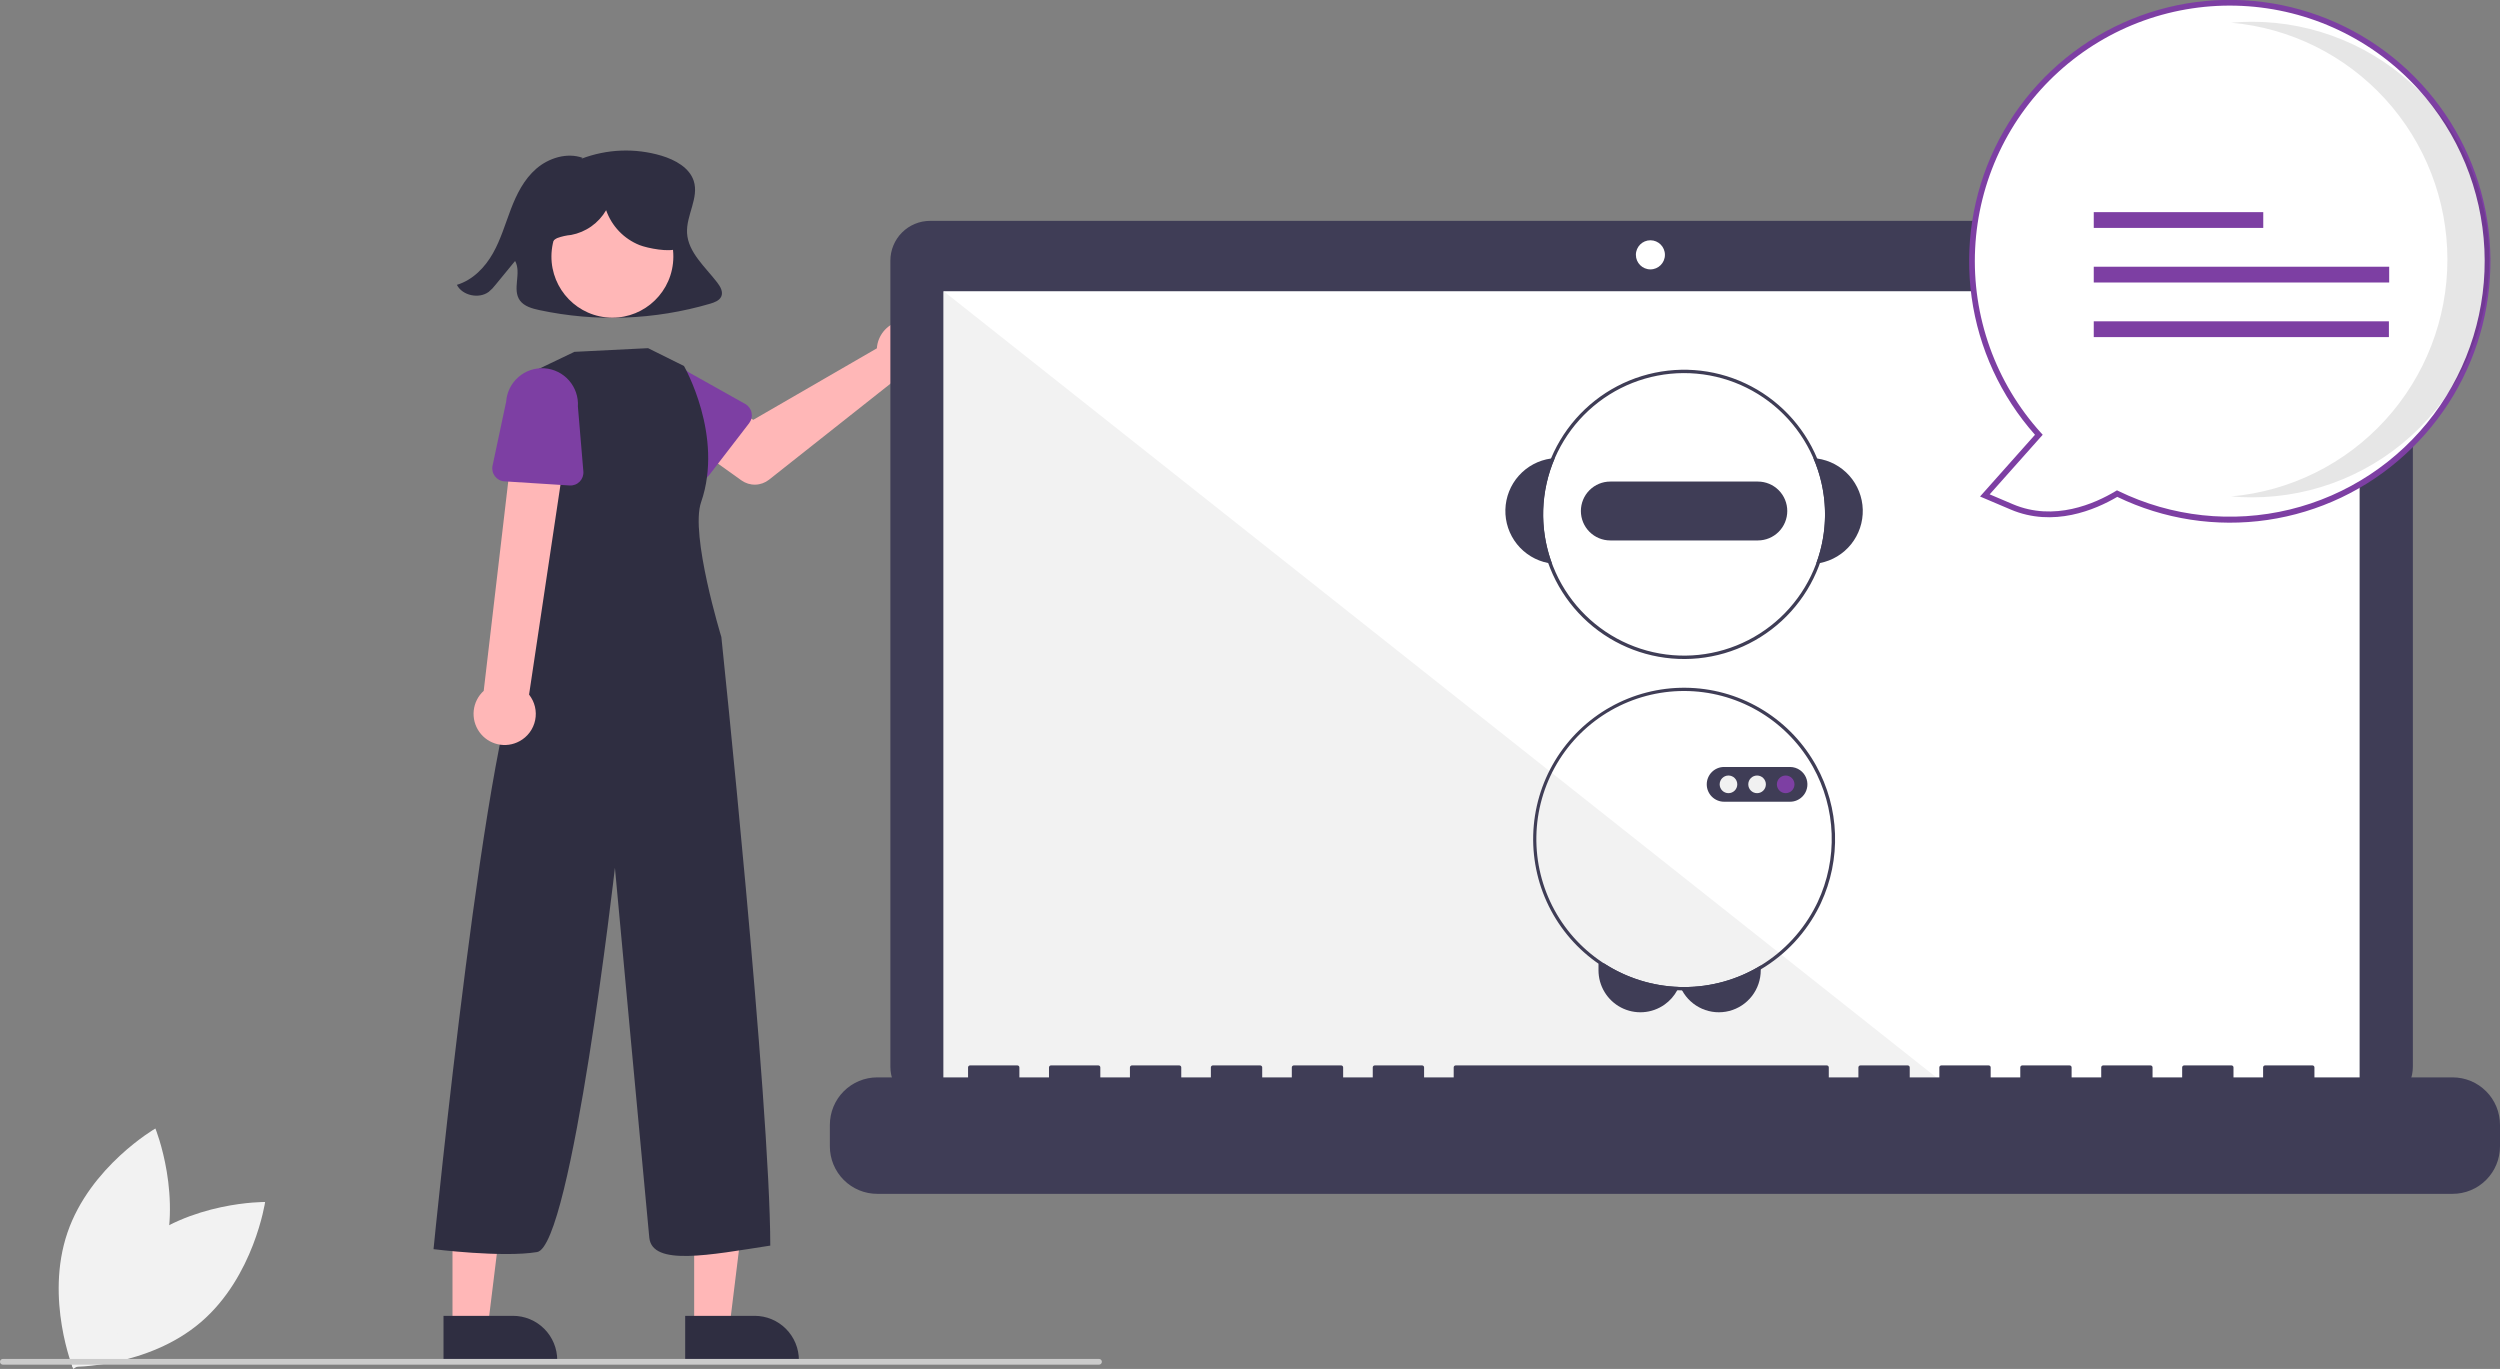
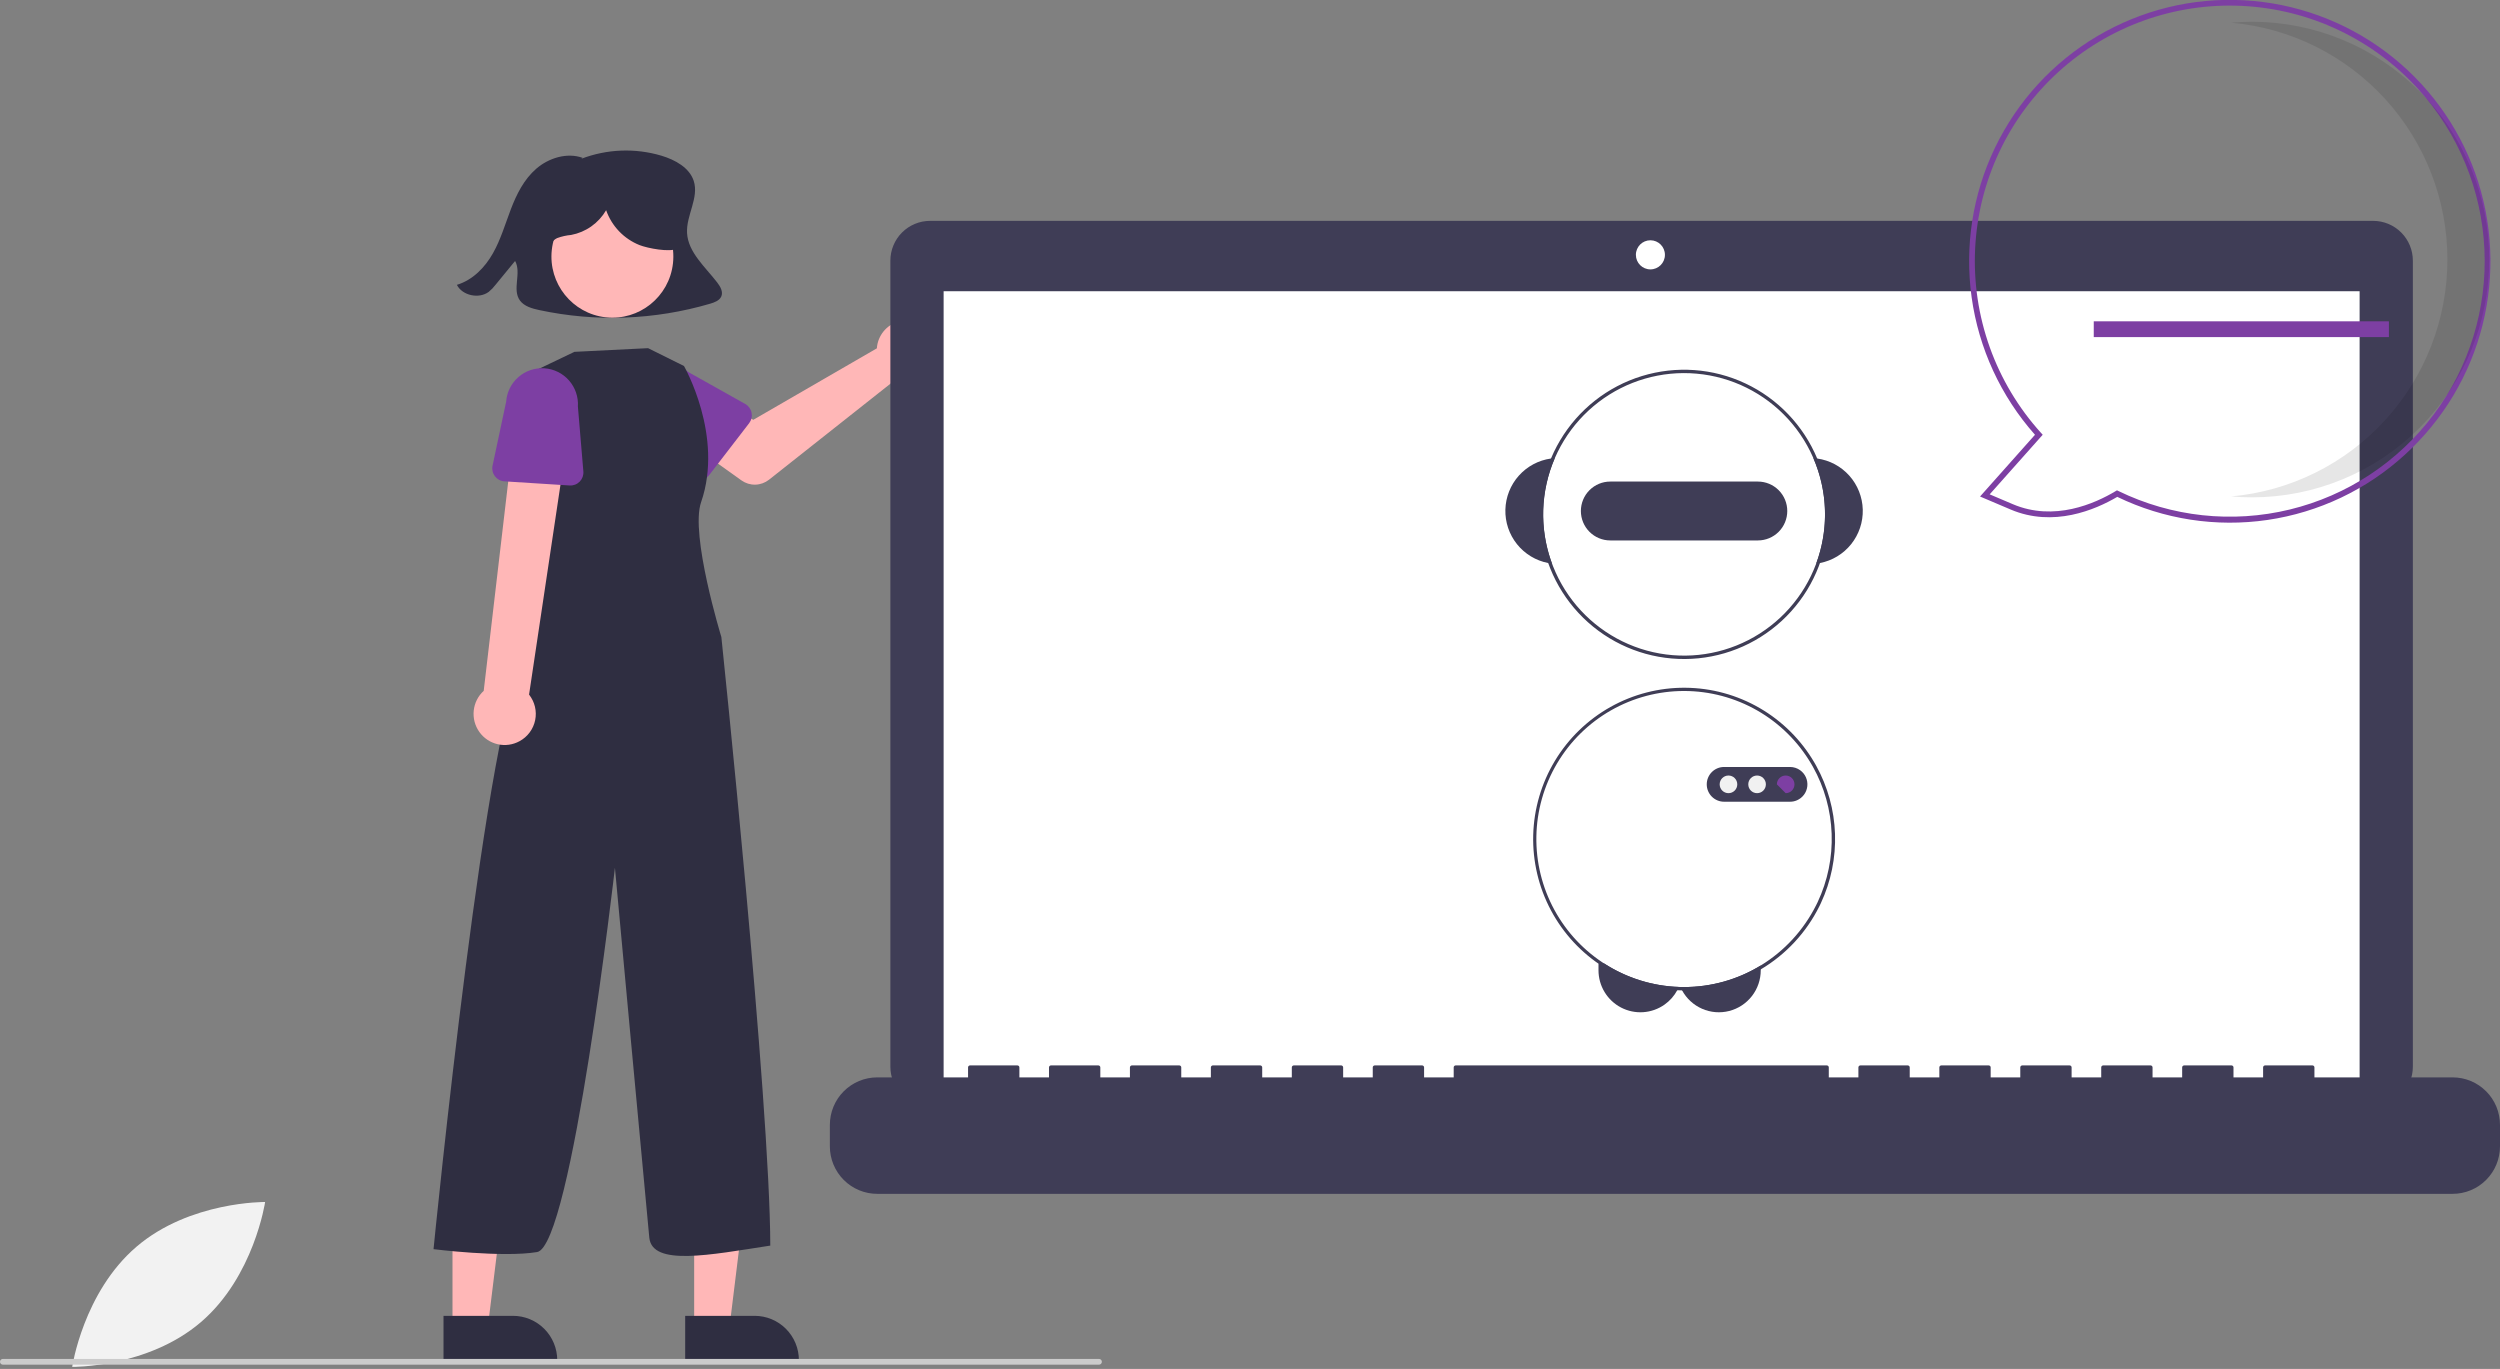
<svg xmlns="http://www.w3.org/2000/svg" width="473" height="259" viewBox="0 0 473 259" fill="none">
  <rect x="0" y="0" width="473" height="259" fill="#808080" stroke="none" />
  <g clip-path="url(#clip0_224:1379)">
    <path d="M25.832 235.872C15.753 244.487 13.661 258.618 13.661 258.618C13.661 258.618 27.911 258.78 37.99 250.164C48.07 241.549 50.162 227.418 50.162 227.418C50.162 227.418 35.912 227.256 25.832 235.872Z" fill="#F2F2F2" />
-     <path d="M30.49 239.3C26.197 251.861 13.853 259 13.853 259C13.853 259 8.471 245.773 12.764 233.211C17.058 220.65 29.401 213.511 29.401 213.511C29.401 213.511 34.784 226.738 30.49 239.3Z" fill="#F2F2F2" />
    <path d="M135.699 53.452C133.418 50.489 130.195 47.748 129.991 44.093C129.804 40.74 132.297 37.412 131.246 34.204C130.437 31.738 127.769 30.25 125.162 29.462C120.171 27.975 114.83 28.181 109.967 30.048L110.231 29.862C107.263 28.802 103.795 29.896 101.46 31.922C99.124 33.948 97.737 36.757 96.66 39.571C95.583 42.386 94.749 45.303 93.253 47.942C91.757 50.581 89.466 52.98 86.443 53.892C87.455 55.915 90.618 56.609 92.473 55.215C92.947 54.829 93.373 54.388 93.742 53.9C94.979 52.392 96.217 50.884 97.454 49.376C98.727 51.646 96.825 54.778 98.39 56.88C99.197 57.963 100.671 58.375 102.04 58.67C112.737 60.958 123.835 60.545 134.334 57.469C135.178 57.22 136.109 56.877 136.459 56.111C136.864 55.227 136.298 54.23 135.699 53.452Z" fill="#2F2E41" />
    <path d="M166.032 65.012C165.966 65.306 165.922 65.605 165.902 65.906L142.52 79.429L136.836 76.149L130.777 84.1L140.276 90.886C141.043 91.435 141.967 91.719 142.909 91.696C143.851 91.673 144.76 91.344 145.5 90.759L169.612 71.691C170.7 72.095 171.885 72.157 173.009 71.869C174.133 71.581 175.143 70.957 175.905 70.08C176.667 69.202 177.144 68.113 177.273 66.957C177.403 65.802 177.178 64.634 176.629 63.609C176.08 62.584 175.232 61.752 174.2 61.221C173.167 60.691 171.997 60.489 170.847 60.641C169.697 60.793 168.62 61.293 167.76 62.074C166.9 62.855 166.297 63.879 166.032 65.012Z" fill="#FFB7B7" />
    <path d="M141.737 80.07L134.18 89.888C133.965 90.167 133.693 90.397 133.381 90.561C133.07 90.725 132.726 90.82 132.375 90.84C132.024 90.859 131.672 90.802 131.344 90.673C131.017 90.544 130.721 90.345 130.477 90.091L121.922 81.186C120.5 80.075 119.576 78.445 119.352 76.653C119.129 74.86 119.624 73.052 120.729 71.625C121.834 70.198 123.459 69.269 125.246 69.041C127.034 68.814 128.839 69.307 130.264 70.412L140.994 76.427C141.301 76.599 141.568 76.836 141.776 77.121C141.983 77.406 142.127 77.732 142.198 78.078C142.268 78.423 142.264 78.78 142.184 79.124C142.105 79.468 141.952 79.79 141.737 80.07H141.737Z" fill="#7D3FA3" />
    <path d="M131.337 251.141L138.01 251.14L141.185 225.338L131.336 225.338L131.337 251.141Z" fill="#FFB7B7" />
    <path d="M129.635 248.957L142.777 248.956H142.777C144.998 248.956 147.129 249.841 148.699 251.415C150.27 252.99 151.152 255.125 151.152 257.351V257.624L129.635 257.625L129.635 248.957Z" fill="#2F2E41" />
    <path d="M85.614 251.141L92.288 251.14L95.462 225.338L85.613 225.338L85.614 251.141Z" fill="#FFB7B7" />
    <path d="M83.912 248.957L97.054 248.956H97.055C99.276 248.956 101.406 249.841 102.977 251.415C104.547 252.99 105.43 255.125 105.43 257.351V257.624L83.912 257.625L83.912 248.957Z" fill="#2F2E41" />
    <path d="M127.329 49.803C128.024 43.457 123.455 37.747 117.123 37.05C110.792 36.353 105.096 40.934 104.401 47.281C103.706 53.627 108.275 59.337 114.607 60.034C120.938 60.731 126.634 56.15 127.329 49.803Z" fill="#FFB7B7" />
    <path d="M122.614 65.873L129.408 69.247C129.408 69.247 136.999 82.472 132.645 95.022C130.531 101.115 136.484 120.537 136.484 120.537C136.484 120.537 145.708 208.515 145.738 235.668C134.278 237.434 123.391 239.617 122.847 234.16C122.303 228.704 116.344 164.189 116.344 164.189C116.344 164.189 108.151 235.797 101.619 236.889C95.087 237.98 82.023 236.343 82.023 236.343C82.023 236.343 92.395 131.45 99.471 124.903L100.559 119.446L100.53 70.468L108.683 66.568L122.614 65.873Z" fill="#2F2E41" />
    <path d="M98.308 140.228C99.06 139.82 99.713 139.252 100.222 138.564C100.732 137.875 101.084 137.084 101.255 136.244C101.426 135.404 101.411 134.537 101.211 133.704C101.011 132.871 100.632 132.091 100.099 131.421L108.001 78.624L97.678 78.127L91.518 130.706C90.454 131.677 89.782 133.006 89.63 134.441C89.479 135.876 89.857 137.316 90.694 138.49C91.531 139.664 92.768 140.489 94.171 140.809C95.575 141.13 97.047 140.923 98.308 140.228Z" fill="#FFB7B7" />
    <path d="M107.777 91.853L95.431 91.071C95.079 91.049 94.737 90.951 94.427 90.784C94.117 90.618 93.846 90.386 93.633 90.105C93.421 89.823 93.271 89.5 93.195 89.155C93.118 88.811 93.116 88.454 93.19 88.109L95.762 76.017C95.885 74.216 96.716 72.537 98.073 71.349C99.429 70.161 101.2 69.561 102.997 69.68C104.794 69.799 106.471 70.628 107.66 71.984C108.848 73.341 109.452 75.115 109.338 76.916L110.372 89.196C110.402 89.548 110.355 89.902 110.236 90.234C110.117 90.566 109.928 90.868 109.682 91.12C109.435 91.372 109.138 91.568 108.809 91.695C108.48 91.821 108.129 91.875 107.777 91.853L107.777 91.853Z" fill="#7D3FA3" />
    <path d="M448.998 41.787H175.973C173.98 41.787 172.068 42.581 170.659 43.993C169.25 45.406 168.458 47.322 168.458 49.32V201.816C168.458 203.813 169.25 205.73 170.659 207.142C172.068 208.555 173.98 209.349 175.973 209.349H448.998C450.991 209.349 452.903 208.555 454.312 207.142C455.721 205.73 456.513 203.813 456.513 201.816V49.32C456.513 47.322 455.721 45.406 454.312 43.993C452.903 42.581 450.991 41.787 448.998 41.787Z" fill="#3F3D56" />
    <path d="M446.438 55.101H178.533V206.595H446.438V55.101Z" fill="white" />
    <path d="M312.257 50.969C313.774 50.969 315.004 49.736 315.004 48.214C315.004 46.693 313.774 45.46 312.257 45.46C310.739 45.46 309.509 46.693 309.509 48.214C309.509 49.736 310.739 50.969 312.257 50.969Z" fill="white" />
-     <path d="M369.822 206.595H178.533V55.101L369.822 206.595Z" fill="#F2F2F2" />
    <path d="M464.036 203.84H437.89V201.952C437.89 201.852 437.851 201.757 437.781 201.687C437.711 201.617 437.616 201.577 437.517 201.577H428.552C428.503 201.577 428.455 201.587 428.409 201.606C428.364 201.624 428.323 201.652 428.288 201.687C428.254 201.722 428.226 201.763 428.207 201.808C428.189 201.854 428.179 201.902 428.179 201.952V203.84H422.576V201.952C422.576 201.902 422.567 201.854 422.548 201.808C422.529 201.763 422.502 201.722 422.467 201.687C422.432 201.652 422.391 201.624 422.346 201.606C422.3 201.587 422.252 201.577 422.203 201.577H413.238C413.189 201.577 413.141 201.587 413.096 201.606C413.05 201.624 413.009 201.652 412.974 201.687C412.94 201.722 412.912 201.763 412.893 201.808C412.875 201.854 412.865 201.902 412.865 201.952V203.84H407.262V201.952C407.262 201.902 407.253 201.854 407.234 201.808C407.215 201.763 407.188 201.722 407.153 201.687C407.118 201.652 407.077 201.624 407.032 201.606C406.986 201.587 406.938 201.577 406.889 201.577H397.925C397.875 201.577 397.827 201.587 397.782 201.606C397.736 201.624 397.695 201.652 397.66 201.687C397.626 201.722 397.598 201.763 397.579 201.808C397.561 201.854 397.551 201.902 397.551 201.952V203.84H391.948V201.952C391.948 201.902 391.939 201.854 391.92 201.808C391.901 201.763 391.874 201.722 391.839 201.687C391.804 201.652 391.763 201.624 391.718 201.606C391.673 201.587 391.624 201.577 391.575 201.577H382.611C382.562 201.577 382.513 201.587 382.468 201.606C382.422 201.624 382.381 201.652 382.346 201.687C382.312 201.722 382.284 201.763 382.266 201.808C382.247 201.854 382.237 201.902 382.237 201.952V203.84H376.634V201.952C376.634 201.902 376.625 201.854 376.606 201.808C376.587 201.763 376.56 201.722 376.525 201.687C376.49 201.652 376.449 201.624 376.404 201.606C376.359 201.587 376.31 201.577 376.261 201.577H367.297C367.248 201.577 367.199 201.587 367.154 201.606C367.108 201.624 367.067 201.652 367.033 201.687C366.998 201.722 366.97 201.763 366.952 201.808C366.933 201.854 366.923 201.902 366.923 201.952V203.84H361.32V201.952C361.32 201.902 361.311 201.854 361.292 201.808C361.273 201.763 361.246 201.722 361.211 201.687C361.176 201.652 361.135 201.624 361.09 201.606C361.045 201.587 360.996 201.577 360.947 201.577H351.983C351.934 201.577 351.885 201.587 351.84 201.606C351.794 201.624 351.753 201.652 351.719 201.687C351.684 201.722 351.656 201.763 351.638 201.808C351.619 201.854 351.609 201.902 351.609 201.952V203.84H346.007V201.952C346.007 201.902 345.997 201.854 345.978 201.808C345.959 201.763 345.932 201.722 345.897 201.687C345.862 201.652 345.821 201.624 345.776 201.606C345.731 201.587 345.682 201.577 345.633 201.577H275.413C275.364 201.577 275.315 201.587 275.27 201.606C275.225 201.624 275.183 201.652 275.149 201.687C275.114 201.722 275.087 201.763 275.068 201.808C275.049 201.854 275.039 201.902 275.039 201.952V203.84H269.437V201.952C269.437 201.902 269.427 201.854 269.408 201.808C269.389 201.763 269.362 201.722 269.327 201.687C269.293 201.652 269.251 201.624 269.206 201.606C269.161 201.587 269.112 201.577 269.063 201.577H260.099C260.05 201.577 260.001 201.587 259.956 201.606C259.911 201.624 259.869 201.652 259.835 201.687C259.8 201.722 259.773 201.763 259.754 201.808C259.735 201.854 259.725 201.902 259.725 201.952V203.84H254.123V201.952C254.123 201.902 254.113 201.854 254.094 201.808C254.076 201.763 254.048 201.722 254.013 201.687C253.979 201.652 253.937 201.624 253.892 201.606C253.847 201.587 253.798 201.577 253.749 201.577H244.785C244.736 201.577 244.687 201.587 244.642 201.606C244.597 201.624 244.555 201.652 244.521 201.687C244.486 201.722 244.459 201.763 244.44 201.808C244.421 201.854 244.411 201.902 244.411 201.952V203.84H238.809V201.952C238.809 201.902 238.799 201.854 238.78 201.808C238.762 201.763 238.734 201.722 238.699 201.687C238.665 201.652 238.623 201.624 238.578 201.606C238.533 201.587 238.484 201.577 238.435 201.577H229.471C229.422 201.577 229.373 201.587 229.328 201.606C229.283 201.624 229.242 201.652 229.207 201.687C229.172 201.722 229.145 201.763 229.126 201.808C229.107 201.854 229.097 201.902 229.097 201.952V203.84H223.495V201.952C223.495 201.902 223.485 201.854 223.466 201.808C223.448 201.763 223.42 201.722 223.385 201.687C223.351 201.652 223.31 201.624 223.264 201.606C223.219 201.587 223.17 201.577 223.121 201.577H214.157C214.108 201.577 214.059 201.587 214.014 201.606C213.969 201.624 213.928 201.652 213.893 201.687C213.858 201.722 213.831 201.763 213.812 201.808C213.793 201.854 213.783 201.902 213.783 201.952V203.84H208.181V201.952C208.181 201.902 208.171 201.854 208.152 201.808C208.134 201.763 208.106 201.722 208.071 201.687C208.037 201.652 207.996 201.624 207.95 201.606C207.905 201.587 207.856 201.577 207.807 201.577H198.843C198.744 201.577 198.649 201.617 198.579 201.687C198.509 201.757 198.47 201.852 198.47 201.952V203.84H192.867V201.952C192.867 201.902 192.857 201.854 192.838 201.808C192.82 201.763 192.792 201.722 192.757 201.687C192.723 201.652 192.682 201.624 192.636 201.606C192.591 201.587 192.542 201.577 192.493 201.577H183.529C183.43 201.577 183.335 201.617 183.265 201.687C183.195 201.757 183.156 201.852 183.156 201.952V203.84H165.974C164.797 203.84 163.631 204.072 162.544 204.524C161.456 204.976 160.468 205.637 159.635 206.472C158.803 207.306 158.143 208.297 157.692 209.387C157.242 210.477 157.01 211.646 157.01 212.826V216.889C157.01 219.273 157.954 221.558 159.635 223.243C161.316 224.929 163.597 225.875 165.974 225.875H464.036C466.414 225.875 468.694 224.929 470.375 223.243C472.056 221.558 473 219.273 473 216.889V212.826C473 211.646 472.768 210.477 472.318 209.387C471.867 208.297 471.207 207.306 470.375 206.472C469.542 205.637 468.554 204.976 467.467 204.524C466.379 204.072 465.213 203.84 464.036 203.84Z" fill="#3F3D56" />
    <path d="M317.639 186.73C317.549 186.944 317.449 187.152 317.337 187.354C316.753 188.436 315.927 189.367 314.924 190.075C313.737 190.913 312.343 191.408 310.895 191.505C309.446 191.603 307.998 191.3 306.71 190.63C305.421 189.959 304.341 188.947 303.587 187.703C302.833 186.459 302.435 185.032 302.435 183.576V182.294H303.52C307.739 185.027 312.619 186.561 317.639 186.73Z" fill="#3F3D56" />
    <path d="M333.133 182.669V183.576C333.133 185.342 332.547 187.058 331.466 188.452C330.386 189.847 328.872 190.841 327.165 191.277C325.458 191.713 323.655 191.567 322.04 190.861C320.426 190.155 319.092 188.93 318.249 187.379C318.133 187.172 318.028 186.958 317.935 186.739C318.166 186.746 318.395 186.749 318.627 186.749C323.745 186.755 328.765 185.343 333.133 182.669Z" fill="#3F3D56" />
    <path d="M343.812 86.752C343.574 86.717 343.333 86.695 343.092 86.679C345.834 93.013 346.024 100.165 343.622 106.637C343.863 106.608 344.101 106.57 344.34 106.525C346.665 106.074 348.755 104.81 350.237 102.958C351.719 101.107 352.498 98.788 352.435 96.415C352.372 94.041 351.471 91.768 349.892 89.998C348.313 88.229 346.158 87.078 343.812 86.752Z" fill="#3F3D56" />
    <path d="M294.161 86.679C293.92 86.695 293.679 86.717 293.441 86.752C291.095 87.078 288.941 88.229 287.362 89.998C285.783 91.768 284.881 94.041 284.818 96.415C284.755 98.788 285.534 101.107 287.016 102.958C288.499 104.81 290.588 106.074 292.913 106.525C293.152 106.57 293.39 106.608 293.631 106.637C291.229 100.165 291.419 93.013 294.161 86.679Z" fill="#3F3D56" />
    <path d="M343.813 86.752C341.197 80.489 336.353 75.425 330.22 72.542C324.088 69.659 317.106 69.165 310.63 71.154C304.155 73.144 298.648 77.475 295.18 83.307C291.712 89.139 290.53 96.055 291.864 102.711C293.198 109.367 296.953 115.289 302.399 119.326C307.845 123.362 314.593 125.225 321.333 124.553C328.073 123.881 334.322 120.721 338.868 115.688C343.414 110.655 345.931 104.108 345.93 97.318C345.929 93.69 345.209 90.099 343.813 86.752ZM343.622 106.637C341.3 112.895 336.725 118.055 330.798 121.101C324.871 124.147 318.021 124.859 311.596 123.097C305.172 121.334 299.638 117.225 296.084 111.578C292.53 105.931 291.214 99.155 292.393 92.584C293.573 86.012 297.164 80.121 302.459 76.071C307.754 72.02 314.37 70.103 321.005 70.697C327.639 71.291 333.811 74.352 338.307 79.279C342.802 84.206 345.295 90.641 345.295 97.318C345.294 100.499 344.728 103.655 343.622 106.637Z" fill="#3F3D56" />
    <path d="M332.596 91.112H304.658C303.184 91.112 301.771 91.699 300.729 92.744C299.687 93.788 299.102 95.205 299.102 96.682C299.102 98.159 299.687 99.576 300.729 100.62C301.771 101.665 303.184 102.251 304.658 102.251H332.596C334.07 102.251 335.483 101.665 336.525 100.62C337.567 99.576 338.152 98.159 338.152 96.682C338.152 95.205 337.567 93.788 336.525 92.744C335.483 91.699 334.07 91.112 332.596 91.112Z" fill="#3F3D56" />
    <path d="M343.623 144.879C343.521 144.691 343.416 144.507 343.308 144.325C343.305 144.319 343.302 144.316 343.299 144.31C340.801 140.023 337.234 136.461 332.948 133.973C328.662 131.486 323.804 130.158 318.852 130.121C313.899 130.084 309.022 131.338 304.7 133.76C300.377 136.182 296.756 139.69 294.194 143.938C291.632 148.187 290.216 153.03 290.084 157.993C289.953 162.956 291.111 167.868 293.445 172.246C295.779 176.625 299.209 180.32 303.398 182.968C307.587 185.617 312.391 187.128 317.338 187.354C317.639 187.37 317.944 187.38 318.249 187.38C318.376 187.386 318.5 187.386 318.627 187.386C323.731 187.393 328.742 186.02 333.133 183.411C337.902 180.582 341.754 176.432 344.226 171.46C344.229 171.454 344.232 171.451 344.235 171.444C344.331 171.253 344.423 171.059 344.515 170.862C346.424 166.768 347.339 162.279 347.184 157.763C347.029 153.247 345.808 148.832 343.623 144.879H343.623ZM343.896 170.687C343.804 170.884 343.708 171.078 343.61 171.269C341.248 175.976 337.619 179.925 333.133 182.669C328.765 185.343 323.745 186.755 318.627 186.749C318.395 186.749 318.167 186.746 317.935 186.74C317.836 186.74 317.738 186.737 317.639 186.73C312.792 186.56 308.072 185.128 303.944 182.575C299.816 180.022 296.423 176.435 294.097 172.168C291.772 167.901 290.595 163.101 290.682 158.239C290.769 153.378 292.117 148.623 294.594 144.442C297.07 140.261 300.59 136.799 304.807 134.396C309.023 131.993 313.791 130.731 318.642 130.736C323.492 130.74 328.258 132.011 332.47 134.422C336.682 136.833 340.195 140.302 342.664 144.488C342.667 144.494 342.67 144.497 342.673 144.504C342.784 144.685 342.892 144.87 342.994 145.054C345.173 148.945 346.392 153.302 346.548 157.761C346.705 162.22 345.796 166.652 343.896 170.687Z" fill="#3F3D56" />
    <path d="M340.587 145.726C340.031 145.328 339.365 145.114 338.682 145.111H326.196C325.326 145.111 324.492 145.458 323.877 146.074C323.262 146.691 322.916 147.527 322.916 148.399C322.916 149.271 323.262 150.107 323.877 150.724C324.492 151.34 325.326 151.687 326.196 151.687H338.682C338.905 151.687 339.128 151.665 339.346 151.62C339.563 151.573 339.776 151.506 339.981 151.419C340.515 151.189 340.978 150.82 341.323 150.351C341.668 149.882 341.882 149.329 341.944 148.75C342.005 148.171 341.912 147.585 341.674 147.054C341.436 146.522 341.061 146.064 340.587 145.726L340.587 145.726Z" fill="#3F3D56" />
    <path d="M327.027 150.068C327.947 150.068 328.692 149.32 328.692 148.399C328.692 147.477 327.947 146.729 327.027 146.729C326.108 146.729 325.362 147.477 325.362 148.399C325.362 149.32 326.108 150.068 327.027 150.068Z" fill="#F1F1F1" />
    <path d="M332.438 150.068C333.358 150.068 334.104 149.32 334.104 148.399C334.104 147.477 333.358 146.729 332.438 146.729C331.519 146.729 330.773 147.477 330.773 148.399C330.773 149.32 331.519 150.068 332.438 150.068Z" fill="#F1F1F1" />
-     <path d="M337.85 150.068C338.769 150.068 339.515 149.32 339.515 148.399C339.515 147.477 338.769 146.729 337.85 146.729C336.93 146.729 336.185 147.477 336.185 148.399C336.185 149.32 336.93 150.068 337.85 150.068Z" fill="#7D3FA3" />
-     <path d="M400.561 93.388C396.231 95.991 388.516 99.253 380.633 95.901L375.537 93.734L385.749 82.258C377.6 73.251 373.091 61.523 373.104 49.363C373.116 37.203 377.648 25.485 385.816 16.494C393.983 7.504 405.2 1.887 417.276 0.74C429.352 -0.406 441.422 2.999 451.128 10.293C460.834 17.586 467.481 28.243 469.771 40.184C472.06 52.126 469.829 64.494 463.512 74.874C457.195 85.255 447.245 92.903 435.605 96.327C423.966 99.75 411.471 98.702 400.561 93.388Z" fill="white" />
+     <path d="M337.85 150.068C338.769 150.068 339.515 149.32 339.515 148.399C339.515 147.477 338.769 146.729 337.85 146.729C336.93 146.729 336.185 147.477 336.185 148.399Z" fill="#7D3FA3" />
    <path d="M400.587 94.007C396.426 96.456 388.5 99.84 380.42 96.404L374.624 93.939L385.018 82.26C378.551 74.969 374.381 65.922 373.034 56.259C371.686 46.596 373.221 36.75 377.445 27.96C381.669 19.17 388.393 11.829 396.77 6.862C405.148 1.896 414.804 -0.475 424.523 0.049C434.242 0.573 443.589 3.968 451.387 9.806C459.185 15.645 465.085 23.666 468.344 32.859C471.603 42.053 472.076 52.008 469.703 61.47C467.329 70.932 462.215 79.478 455.006 86.033C447.766 92.656 438.713 96.954 429.015 98.375C419.316 99.796 409.415 98.275 400.587 94.007H400.587ZM457.599 16.936C453.344 12.231 448.207 8.413 442.481 5.699C436.754 2.984 430.55 1.428 424.223 1.118C417.897 0.807 411.571 1.75 405.607 3.89C399.644 6.031 394.159 9.329 389.467 13.594C384.775 17.86 380.967 23.011 378.261 28.752C375.555 34.493 374.004 40.713 373.696 47.055C373.388 53.397 374.33 59.738 376.467 65.716C378.604 71.693 381.895 77.19 386.151 81.892L386.48 82.256L376.448 93.53L380.845 95.399C388.649 98.718 396.372 95.271 400.28 92.921L400.533 92.769L400.798 92.898C410.874 97.806 422.341 99.044 433.228 96.4C444.116 93.757 453.746 87.396 460.465 78.41C467.184 69.425 470.573 58.374 470.05 47.157C469.527 35.939 465.125 25.254 457.599 16.936L457.599 16.936Z" fill="#7D3FA3" />
    <path opacity="0.1" d="M463.049 49.109C463.049 37.865 458.848 27.029 451.275 18.734C443.703 10.44 433.306 5.288 422.134 4.294C423.441 4.179 424.764 4.117 426.101 4.117C438 4.124 449.409 8.868 457.82 17.305C466.231 25.741 470.956 37.181 470.956 49.109C470.956 61.037 466.231 72.476 457.82 80.913C449.409 89.35 438 94.093 426.101 94.1C424.766 94.1 423.445 94.037 422.14 93.923C433.311 92.927 443.706 87.775 451.278 79.481C458.849 71.187 463.049 60.352 463.049 49.109Z" fill="black" />
-     <path d="M428.209 40.137H396.138V43.122H428.209V40.137Z" fill="#7D3FA3" />
-     <path d="M452.035 50.465H396.138V53.45H452.035V50.465Z" fill="#7D3FA3" />
    <path d="M451.98 60.793H396.138V63.779H451.98V60.793Z" fill="#7D3FA3" />
    <path d="M207.929 258.195H0.544C0.4 258.195 0.262 258.137 0.159 258.035C0.057 257.933 0 257.794 0 257.649C0 257.504 0.057 257.366 0.159 257.263C0.262 257.161 0.4 257.104 0.544 257.104H207.929C208.073 257.104 208.212 257.161 208.314 257.263C208.416 257.366 208.473 257.504 208.473 257.649C208.473 257.794 208.416 257.933 208.314 258.035C208.212 258.137 208.073 258.195 207.929 258.195Z" fill="#CBCBCB" />
    <path d="M127.953 41.027C127.503 38.984 126.044 37.291 124.362 36.05C121.59 34.006 118.19 33.001 114.755 33.211C111.32 33.42 108.068 34.831 105.563 37.196C104.164 38.435 103.155 40.056 102.66 41.861C102.423 42.763 102.411 43.709 102.623 44.617C102.835 45.526 103.265 46.368 103.876 47.071L104.106 47.216C103.898 46.327 104.586 45.44 105.408 45.048C106.264 44.733 107.156 44.533 108.064 44.451C109.437 44.191 110.738 43.639 111.879 42.831C113.021 42.023 113.976 40.98 114.681 39.77C115.203 41.259 116.037 42.618 117.127 43.757C118.216 44.895 119.537 45.786 120.999 46.371C122.523 46.968 126.71 47.79 128.161 47.031C130.012 46.064 128.402 43.071 127.953 41.027Z" fill="#2F2E41" />
  </g>
  <defs>
    <clipPath id="clip0_224:1379">
      <rect width="473" height="259" fill="white" />
    </clipPath>
  </defs>
</svg>